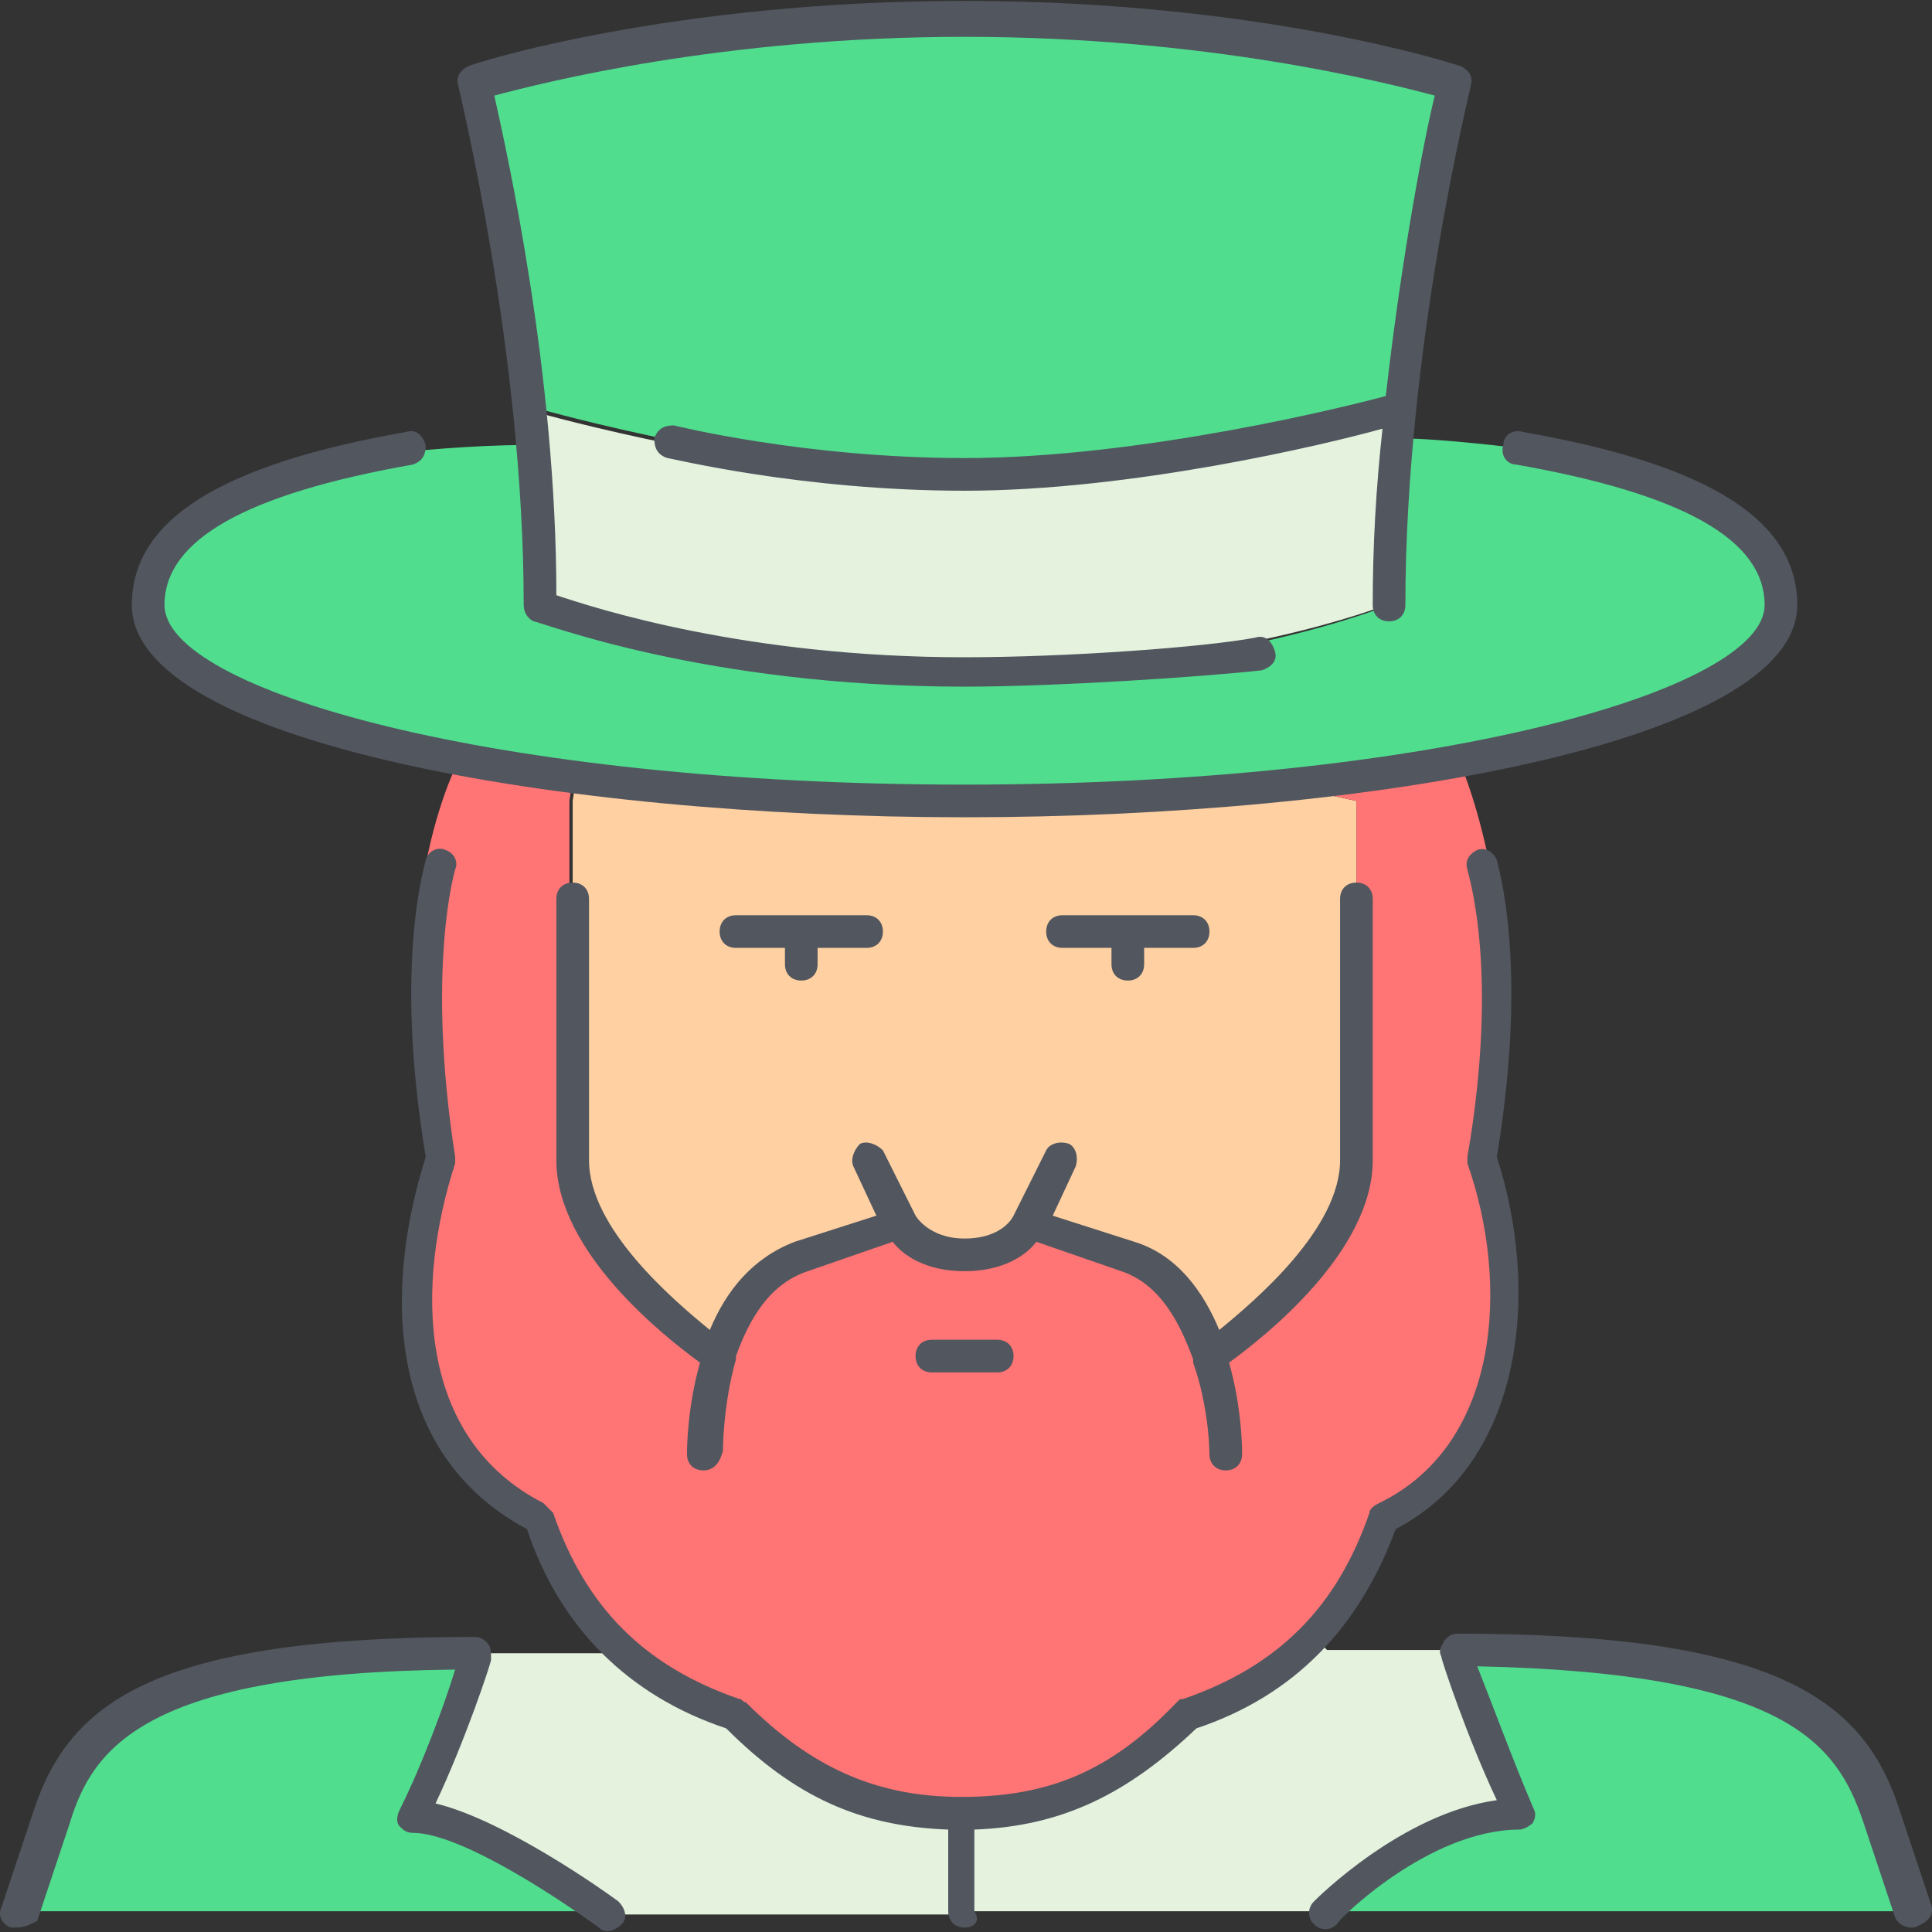
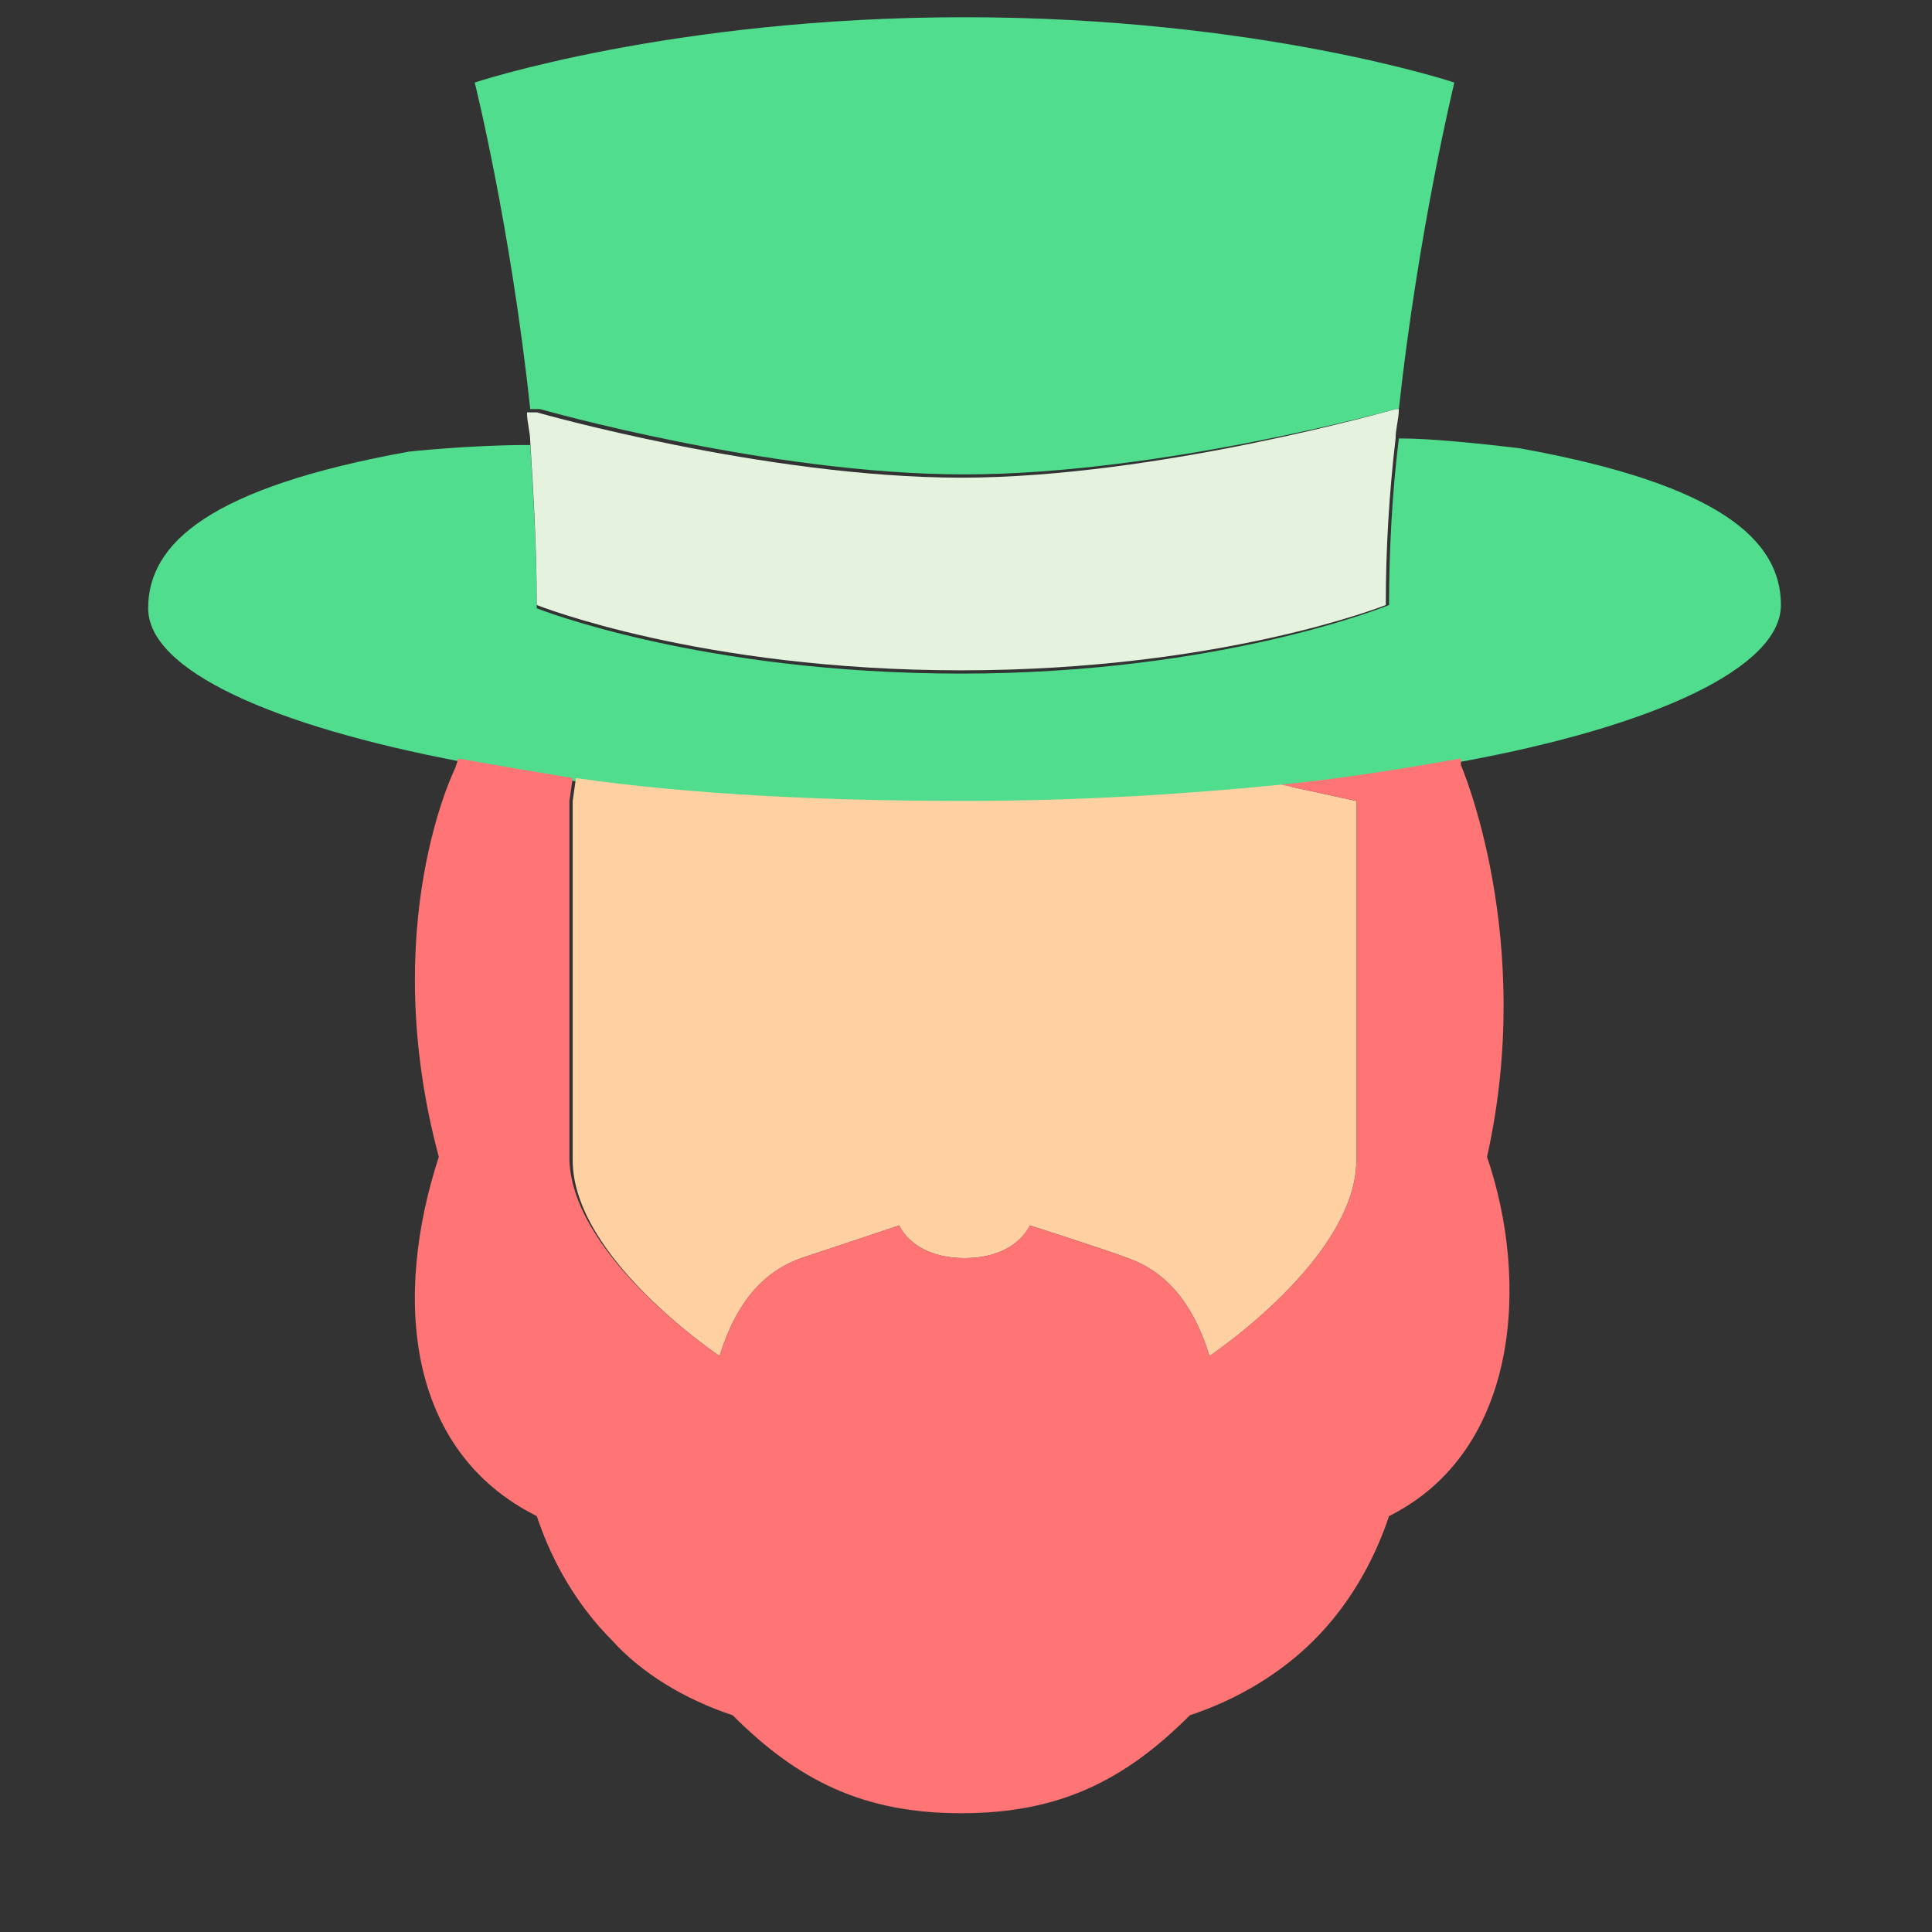
<svg xmlns="http://www.w3.org/2000/svg" height="800px" width="800px" version="1.1" id="Layer_1" viewBox="0 0 504.867 504.867" xml:space="preserve">
  <rect x="0" y="0" width="504.867" height="504.867" fill="#333333" stroke="none" />
  <g transform="translate(1 1)">
    <path style="fill:#50DD8E;" d="M379.053,20.568c0,0-9.387,38.4-14.507,85.333h-0.853c0,0-61.44,17.067-112.64,17.067   S140.12,105.902,140.12,105.902h-2.56c-5.12-47.787-14.507-85.333-14.507-85.333s51.2-17.067,128-17.067   S379.053,20.568,379.053,20.568z M361.987,157.102c0-14.507,0.853-29.867,2.56-43.52h0.853c10.24,0,30.72,2.56,30.72,2.56   c52.053,9.387,68.267,23.893,68.267,40.96c0,16.213-32.427,31.573-83.627,40.96c-14.507,2.56-29.867,5.12-46.933,6.827   c-25.6,2.56-53.76,4.267-82.773,4.267c-36.693,0-71.68-2.56-101.547-5.973c-10.24-1.707-20.48-3.413-29.867-5.12   c-49.493-9.387-81.92-23.893-81.92-40.107c0-17.067,16.213-31.573,68.267-40.96c0,0,16.213-1.707,30.72-1.707h0.853   c0.853,13.653,1.707,28.16,1.707,42.667c0,0,42.667,17.067,110.933,17.067S361.987,157.102,361.987,157.102z" />
-     <path style="fill:#E4F2DE;" d="M158.893,428.462c8.533,8.533,19.627,15.36,32.427,19.627c17.067,17.067,34.133,25.6,59.733,25.6   v25.6h-93.867c0,0-34.133-25.6-51.2-25.6c8.533-17.067,17.067-42.667,17.067-42.667h34.133L158.893,428.462z M379.053,430.168   c0,0,8.533,25.6,17.067,42.667c-25.6,0-51.2,25.6-51.2,25.6h-93.867v-25.6c25.6,0,42.667-8.533,59.733-25.6   c12.8-4.267,23.893-11.093,32.427-19.627l2.56,2.56H379.053z" />
-     <path style="fill:#50DD8E;" d="M105.987,472.835c17.067,0,51.2,25.6,51.2,25.6H3.587l8.533-25.6   c7.68-23.893,25.6-42.667,110.933-42.667C123.053,430.168,114.52,455.768,105.987,472.835z M489.987,472.835l8.533,25.6h-153.6   c0,0,25.6-25.6,51.2-25.6c-8.533-17.067-17.067-42.667-17.067-42.667C464.387,430.168,482.307,448.942,489.987,472.835z" />
    <path style="fill:#E4F2DE;" d="M363.693,105.902h0.853c0,2.56-0.853,5.12-0.853,7.68c-1.707,14.507-2.56,29.013-2.56,43.52   c0,0-42.667,17.067-110.933,17.067s-110.933-17.067-110.933-17.067c0-14.507-0.853-29.013-1.707-42.667   c0-2.56-0.853-5.12-0.853-7.68h2.56c0,0,59.733,17.067,110.933,17.067S363.693,105.902,363.693,105.902" />
    <path style="fill:#FFD0A1;" d="M268.12,319.235c0,0-3.413,8.533-17.067,8.533c-13.653,0-17.067-8.533-17.067-8.533   s-17.92,5.973-25.6,8.533c-11.947,4.267-17.92,14.507-21.333,25.6c0,0-38.4-25.6-38.4-51.2v-93.867l0.853-5.973   c29.867,4.267,64.853,5.973,101.547,5.973c29.013,0,57.173-1.707,82.773-4.267l19.627,4.267v93.867c0,25.6-38.4,51.2-38.4,51.2   c-3.413-11.093-9.387-21.333-21.333-25.6C286.893,325.208,268.12,319.235,268.12,319.235" />
    <path style="fill:#FF7474;" d="M187.053,353.368c3.413-11.093,9.387-21.333,21.333-25.6c7.68-2.56,25.6-8.533,25.6-8.533   s3.413,8.533,17.067,8.533c13.653,0,17.067-8.533,17.067-8.533s18.773,5.973,25.6,8.533c11.947,4.267,17.92,14.507,21.333,25.6   c0,0,38.4-25.6,38.4-51.2v-93.867l-19.627-4.267c17.067-1.707,32.427-4.267,46.933-6.827v1.707c0,0,19.627,45.227,6.827,102.4   c11.093,32.427,8.533,76.8-25.6,93.867c-4.267,12.8-11.093,23.893-19.627,32.427c-8.533,8.533-19.627,15.36-32.427,19.627   c-17.067,17.067-34.133,25.6-59.733,25.6s-42.667-8.533-59.733-25.6c-12.8-4.267-23.893-11.093-31.573-19.627   c-8.533-8.533-15.36-19.627-19.627-32.427c-34.133-17.067-37.547-57.173-25.6-93.867c-16.213-60.587,4.267-101.547,4.267-101.547   l0.853-2.56c9.387,1.707,19.627,3.413,29.867,5.12l-0.853,5.973v93.867C148.653,327.768,187.053,353.368,187.053,353.368" />
  </g>
-   <path style="fill:#51565F;" d="M499.52,503.702c-1.707,0-3.413-0.853-4.267-2.56l-8.533-25.6  c-6.827-19.627-19.627-38.4-100.693-40.107c3.413,8.533,9.387,24.747,14.507,36.693c0.853,1.707,0.853,2.56,0,4.267  c-0.853,0.853-2.56,1.707-3.413,1.707c-23.893,0-47.787,23.893-47.787,24.747c-1.707,1.707-4.267,1.707-5.973,0  s-1.707-4.267,0-5.973c0.853-0.853,23.04-23.04,47.787-26.453c-7.68-16.213-14.507-36.693-14.507-37.547  c-0.853-1.707,0-2.56,0.853-4.267c0.853-0.853,1.707-1.707,3.413-1.707c82.773,0,105.813,17.067,115.2,45.227l8.533,25.6  c0.853,2.56-0.853,4.267-2.56,5.12C500.373,503.702,500.373,503.702,499.52,503.702z M4.587,503.702c-0.853,0-0.853,0-1.707,0  c-2.56-0.853-3.413-3.413-2.56-5.12l8.533-25.6c9.387-28.16,31.573-45.227,115.2-45.227c1.707,0,2.56,0.853,3.413,1.707  c0.853,0.853,0.853,2.56,0.853,4.267c0,0.853-6.827,21.333-14.507,37.547c17.92,4.267,44.373,23.04,47.787,25.6  c1.707,1.707,2.56,4.267,0.853,5.973c-1.707,1.707-4.267,2.56-5.973,0.853c-9.387-6.827-35.84-24.747-48.64-24.747  c-1.707,0-2.56-0.853-3.413-1.707c-0.853-0.853-0.853-2.56,0-4.267c5.973-11.947,11.947-28.16,14.507-36.693  c-81.067,0.853-94.72,20.48-100.693,40.107l-8.533,25.6C8,502.848,6.293,503.702,4.587,503.702z M252.053,503.702  c-2.56,0-4.267-1.707-4.267-4.267v-21.333c-23.04-0.853-40.107-8.533-58.027-26.453c-25.6-8.533-43.52-26.453-52.053-52.053  c-36.693-19.627-37.547-62.293-26.453-97.28c-8.533-51.2,0-76.8,0-77.653c0.853-2.56,3.413-3.413,5.12-2.56  c2.56,0.853,3.413,3.413,2.56,5.12c0,0-7.68,25.6,0,75.093c0,0.853,0,1.707,0,1.707c-10.24,31.573-10.24,71.68,23.04,88.747  c0.853,0.853,1.707,1.707,2.56,2.56c8.533,24.747,23.893,40.107,48.64,48.64c0.853,0,0.853,0.853,1.707,0.853  c17.067,17.067,34.133,24.747,56.32,24.747c23.04,0,39.253-6.827,56.32-24.747c0.853-0.853,0.853-0.853,1.707-0.853  c24.747-8.533,40.107-23.893,48.64-48.64c0-0.853,0.853-1.707,2.56-2.56c31.573-15.36,34.133-57.173,23.04-88.747  c0-0.853,0-1.707,0-1.707c8.533-49.493,0-74.24,0-75.093c-0.853-2.56,0.853-4.267,2.56-5.12c2.56-0.853,4.267,0.853,5.12,2.56  c0,0.853,8.533,26.453,0,77.653c11.093,34.133,7.68,79.36-26.453,97.28c-9.387,25.6-26.453,43.52-52.053,52.053  c-17.92,17.067-34.987,25.6-58.027,26.453v21.333C256.32,501.995,254.613,503.702,252.053,503.702z M183.787,384.235  c-2.56,0-4.267-1.707-4.267-4.267c0-0.853,0-11.947,3.413-23.893c-9.387-6.827-37.547-29.013-37.547-52.907v-68.267  c0-2.56,1.707-4.267,4.267-4.267s4.267,1.707,4.267,4.267v68.267c0,17.92,22.187,36.693,31.573,44.373  c4.267-10.24,11.093-18.773,22.187-23.04l21.333-6.827l-5.973-12.8c-0.853-1.707,0-4.267,1.707-5.973  c1.707-0.853,4.267,0,5.973,1.707l8.533,17.067l0,0l0,0c0,0,3.413,5.973,12.8,5.973c10.24,0,12.8-5.973,12.8-5.973l0,0l8.533-17.067  c0.853-1.707,3.413-2.56,5.973-1.707c1.707,0.853,2.56,3.413,1.707,5.973l-5.973,12.8l21.333,6.827  c11.093,3.413,17.92,12.8,22.187,23.04c9.387-7.68,31.573-26.453,31.573-44.373v-68.267c0-2.56,1.707-4.267,4.267-4.267  s4.267,1.707,4.267,4.267v68.267c0,23.893-28.16,46.08-37.547,52.907c3.413,11.947,3.413,23.04,3.413,23.893  c0,2.56-1.707,4.267-4.267,4.267l0,0c-2.56,0-4.267-1.707-4.267-4.267c0,0,0-11.947-4.267-23.893c0,0,0,0,0-0.853  c-3.413-9.387-8.533-19.627-18.773-23.04l-22.187-7.68c-2.56,3.413-8.533,7.68-18.773,7.68c-10.24,0-16.213-4.267-18.773-7.68  l-22.187,7.68c-10.24,3.413-15.36,12.8-18.773,22.187v0.853c-3.413,11.947-3.413,23.893-3.413,23.893  C188.053,382.528,186.347,384.235,183.787,384.235z M260.587,358.635H243.52c-2.56,0-4.267-1.707-4.267-4.267  c0-2.56,1.707-4.267,4.267-4.267h17.067c2.56,0,4.267,1.707,4.267,4.267C264.853,356.928,263.147,358.635,260.587,358.635z   M294.72,256.235c-2.56,0-4.267-1.707-4.267-4.267v-4.267h-12.8c-2.56,0-4.267-1.707-4.267-4.267c0-2.56,1.707-4.267,4.267-4.267  h34.133c2.56,0,4.267,1.707,4.267,4.267c0,2.56-1.707,4.267-4.267,4.267h-12.8v4.267C298.987,254.528,297.28,256.235,294.72,256.235  z M209.387,256.235c-2.56,0-4.267-1.707-4.267-4.267v-4.267h-12.8c-2.56,0-4.267-1.707-4.267-4.267c0-2.56,1.707-4.267,4.267-4.267  h34.133c2.56,0,4.267,1.707,4.267,4.267c0,2.56-1.707,4.267-4.267,4.267h-12.8v4.267  C213.653,254.528,211.947,256.235,209.387,256.235z M252.053,213.568c-105.813,0-217.6-19.627-217.6-55.467  c0-22.187,23.04-36.693,71.68-45.227c2.56-0.853,4.267,0.853,5.12,3.413c0,2.56-0.853,4.267-3.413,5.12  c-43.52,7.68-64.853,19.627-64.853,36.693c0,22.187,86.187,46.933,209.067,46.933s209.067-24.747,209.067-46.933  c0-17.067-21.333-29.013-64.853-36.693c-2.56,0-4.267-2.56-3.413-5.12c0-2.56,2.56-4.267,5.12-3.413  c48.64,8.533,71.68,23.04,71.68,45.227C469.653,193.942,357.867,213.568,252.053,213.568z M252.053,179.435  c-68.267,0-110.933-17.067-112.64-17.067c-1.707-0.853-2.56-2.56-2.56-4.267c0-66.56-17.067-134.827-17.067-135.68  c-0.853-2.56,0.853-4.267,2.56-5.12c1.707-0.853,52.907-17.067,129.707-17.067S379.2,16.448,381.76,17.302  c1.707,0.853,3.413,2.56,2.56,5.12c0,0.853-17.067,68.267-17.067,135.68c0,2.56-1.707,4.267-4.267,4.267s-4.267-1.707-4.267-4.267  c0-15.36,0.853-30.72,2.56-46.08c-15.36,4.267-65.707,16.213-109.227,16.213c-42.667,0-76.8-8.533-77.653-8.533  c-2.56-0.853-3.413-2.56-3.413-5.12c0.853-2.56,2.56-3.413,5.12-3.413c0,0,34.133,8.533,75.947,8.533  c46.08,0,100.693-13.653,110.08-16.213c4.267-37.547,10.24-68.267,12.8-78.507c-12.8-3.413-59.733-15.36-122.88-15.36  s-110.08,11.947-122.88,15.36c3.413,15.36,16.213,72.533,16.213,130.56c10.24,3.413,49.493,16.213,106.667,16.213  c26.453,0,62.293-2.56,75.947-5.12c2.56-0.853,4.267,0.853,5.12,3.413s-0.853,4.267-3.413,5.12  C314.347,176.875,275.947,179.435,252.053,179.435z" />
</svg>